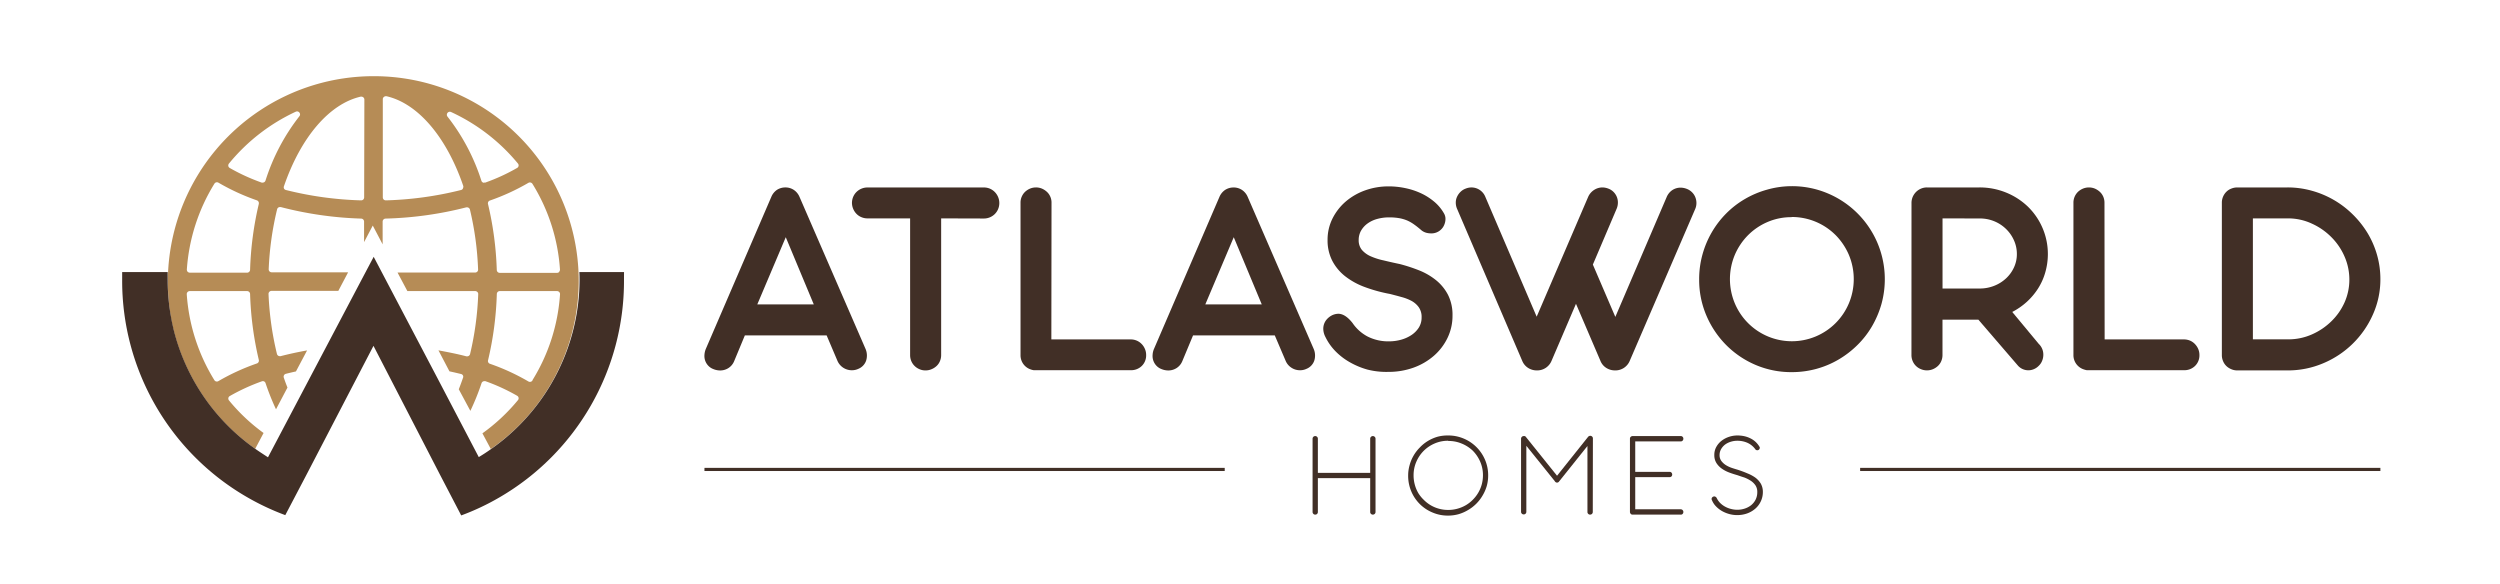
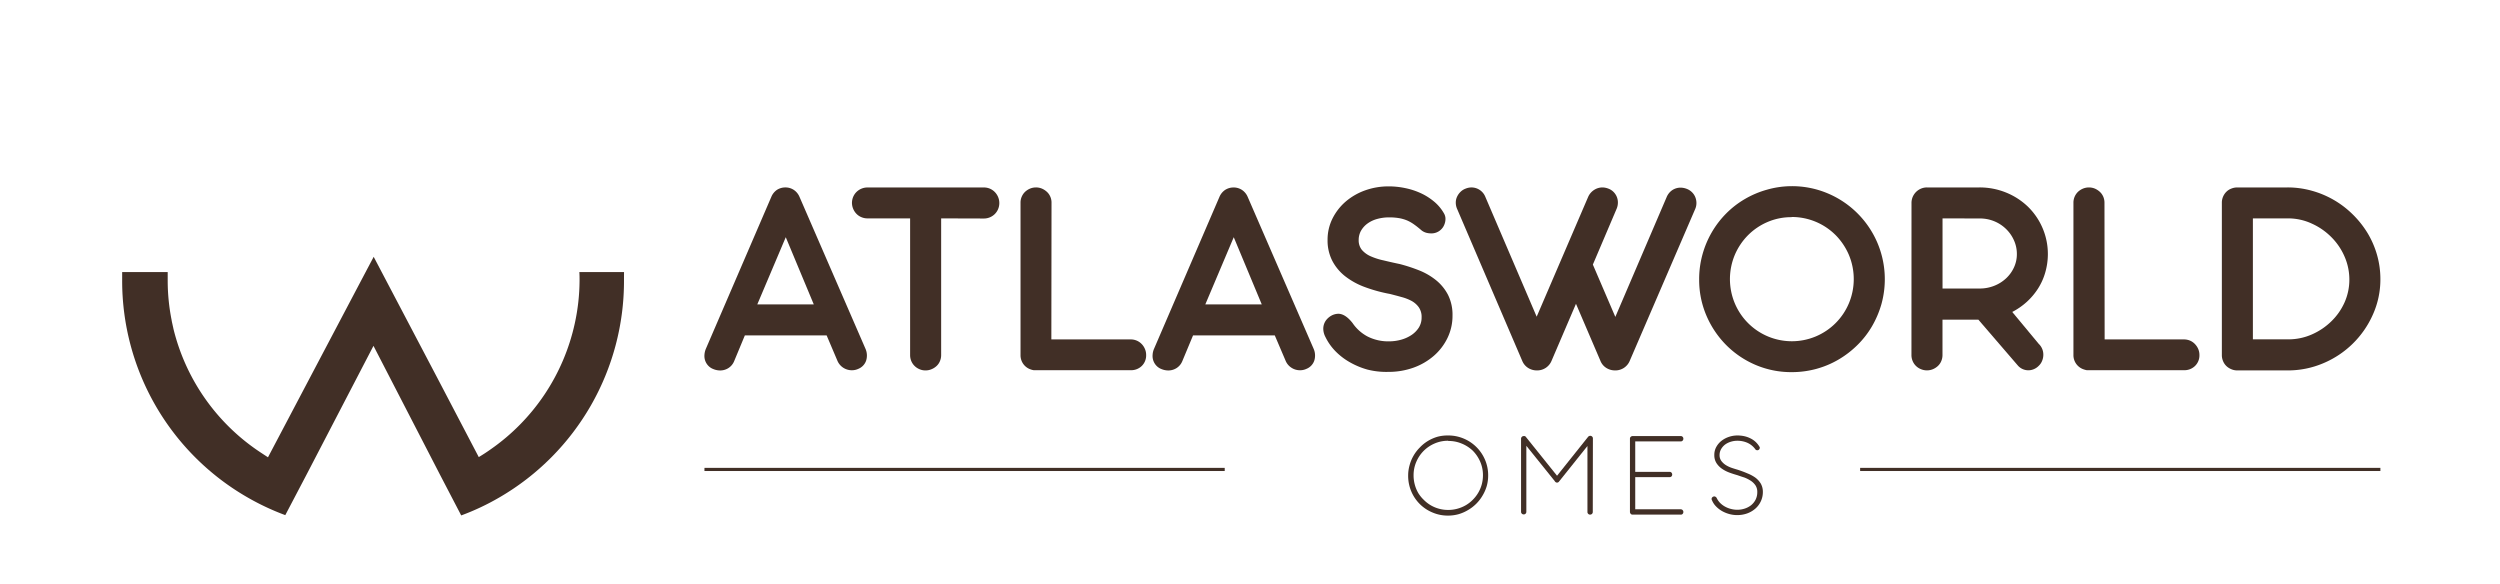
<svg xmlns="http://www.w3.org/2000/svg" id="Layer_1" data-name="Layer 1" viewBox="0 0 595.28 139.17">
  <defs>
    <style>.cls-1{fill:#b68c56;}.cls-2{fill:#412f26;}.cls-3{fill:none;stroke:#412f26;stroke-miterlimit:10;stroke-width:0.75px;}</style>
  </defs>
  <title>Untitled-1</title>
-   <path class="cls-1" d="M88.93,18.14a49,49,0,0,0-48.13,58c.06.33.13.66.2,1s.11.54.18.81l.06.3a49.24,49.24,0,0,0,19.52,28.63l2-3.78a44.15,44.15,0,0,1-8.23-7.75.73.73,0,0,1-.16-.57.72.72,0,0,1,.35-.48,47.32,47.32,0,0,1,7.6-3.49.73.73,0,0,1,.55,0,.7.7,0,0,1,.36.41,57.93,57.93,0,0,0,2.49,6.24l2.73-5.18c-.31-.76-.6-1.55-.87-2.35a.7.7,0,0,1,.49-.92q1.18-.3,2.4-.57l2.65-5c-2.16.38-4.26.84-6.32,1.37a1.13,1.13,0,0,1-.18,0,.78.78,0,0,1-.36-.1.73.73,0,0,1-.32-.45,72.82,72.82,0,0,1-2-14.26.72.72,0,0,1,.2-.52.75.75,0,0,1,.51-.22H80.56l2.33-4.42H64.69a.74.74,0,0,1-.51-.21.72.72,0,0,1-.2-.52,72.72,72.72,0,0,1,2-14.26.71.71,0,0,1,.32-.45.78.78,0,0,1,.36-.1l.18,0A86.27,86.27,0,0,0,86,52.05a.71.71,0,0,1,.69.71v4.89l2.07-3.94,2.35,4.47V52.76a.72.72,0,0,1,.69-.71,86,86,0,0,0,19.23-2.68h.18a.65.65,0,0,1,.36.1.7.7,0,0,1,.33.44,72.72,72.72,0,0,1,1.94,14.26.65.65,0,0,1-.2.52.73.73,0,0,1-.5.21H94.66L97,69.31h16.17a.74.74,0,0,1,.5.22.65.65,0,0,1,.2.52,72.82,72.82,0,0,1-1.94,14.26.73.73,0,0,1-.33.44.65.65,0,0,1-.36.1l-.18,0c-2.16-.57-4.39-1-6.66-1.43l2.62,5c.94.2,1.86.42,2.78.64a.7.7,0,0,1,.44.35.67.67,0,0,1,0,.57c-.32.92-.65,1.84-1,2.71L112,97.83a58,58,0,0,0,2.66-6.59.7.7,0,0,1,.36-.41.78.78,0,0,1,.31-.07.69.69,0,0,1,.24,0,45.79,45.79,0,0,1,7.59,3.49.68.68,0,0,1,.19,1,44.6,44.6,0,0,1-8.48,7.93l2,3.74A48.75,48.75,0,0,0,88.93,18.14ZM61.18,86.54A52.16,52.16,0,0,0,52,90.75a.73.73,0,0,1-.36.1.69.69,0,0,1-.6-.34,44.55,44.55,0,0,1-6.57-20.44.72.72,0,0,1,.19-.53.75.75,0,0,1,.52-.23H58.84a.72.72,0,0,1,.71.69,78.4,78.4,0,0,0,2.08,15.71A.71.71,0,0,1,61.18,86.54Zm.45-38a78.4,78.4,0,0,0-2.08,15.7.72.72,0,0,1-.71.69H45.2a.79.79,0,0,1-.52-.22.75.75,0,0,1-.19-.53,44.59,44.59,0,0,1,6.57-20.45.7.7,0,0,1,.6-.33.73.73,0,0,1,.36.1,52.16,52.16,0,0,0,9.16,4.21A.71.71,0,0,1,61.63,48.5ZM63.22,43a.73.73,0,0,1-.36.41.82.82,0,0,1-.31.07.52.52,0,0,1-.24,0,46.92,46.92,0,0,1-7.6-3.48.72.72,0,0,1-.35-.48.75.75,0,0,1,.16-.58A45.1,45.1,0,0,1,70.44,26.59a.73.73,0,0,1,.3-.06.66.66,0,0,1,.55.28.68.68,0,0,1,0,.87A48.68,48.68,0,0,0,63.22,43Zm23.49,4a.75.75,0,0,1-.21.51.72.72,0,0,1-.5.2h0a82.52,82.52,0,0,1-17.93-2.47.69.69,0,0,1-.45-.35.75.75,0,0,1,0-.57c4-11.65,10.83-19.62,18.28-21.31a.39.39,0,0,1,.15,0,.77.77,0,0,1,.45.16.7.7,0,0,1,.26.54Zm23.52-2.11a.67.67,0,0,1-.44.35,82.6,82.6,0,0,1-17.93,2.47h0a.74.74,0,0,1-.5-.2.75.75,0,0,1-.21-.51V23.61a.66.66,0,0,1,.28-.54.69.69,0,0,1,.43-.16.44.44,0,0,1,.16,0c7.45,1.69,14.28,9.66,18.27,21.31A.67.67,0,0,1,110.23,44.81Zm5.07-1.37a.78.78,0,0,1-.31-.06.73.73,0,0,1-.36-.41,48.66,48.66,0,0,0-8.08-15.29.71.71,0,0,1,0-.87.69.69,0,0,1,.56-.28.72.72,0,0,1,.29.06,45.1,45.1,0,0,1,15.92,12.26.69.69,0,0,1-.19,1.06,45.85,45.85,0,0,1-7.59,3.49A.67.67,0,0,1,115.3,43.44Zm11.49,47.08a.73.73,0,0,1-.6.33.71.71,0,0,1-.37-.1,51.77,51.77,0,0,0-9.16-4.21.69.69,0,0,1-.45-.83A78.4,78.4,0,0,0,118.3,70a.71.71,0,0,1,.71-.69h13.63a.74.74,0,0,1,.52.23.68.68,0,0,1,.19.53A44.38,44.38,0,0,1,126.79,90.52Zm6.37-25.85a.77.77,0,0,1-.52.22H119a.7.7,0,0,1-.71-.69,78.4,78.4,0,0,0-2.09-15.7.69.69,0,0,1,.45-.83,51.82,51.82,0,0,0,9.16-4.21.71.71,0,0,1,.37-.1.73.73,0,0,1,.6.33,44.34,44.34,0,0,1,6.56,20.45A.71.71,0,0,1,133.16,64.67Z" />
  <path class="cls-2" d="M104.88,113.13h0l5,9.6h0Z" />
  <path class="cls-2" d="M148.58,66.78A59.54,59.54,0,0,1,119,118.39a57.51,57.51,0,0,1-9.18,4.34l-5-9.6L88.93,82.35l-16,30.78-5,9.53h0a59.24,59.24,0,0,1-9.18-4.33h0A59.45,59.45,0,0,1,29.09,66.78q0-1,0-2H39.93c0,.65,0,1.3,0,2a48.33,48.33,0,0,0,.92,9.37c.05.33.12.66.2,1s.11.54.18.81l.06.3a49.24,49.24,0,0,0,19.52,28.63c1,.7,2,1.34,3,2h0l12.5-23.72,9.79-18.57,2.88-5.45,2.8,5.33,12.35,23.5L114,108.84c.95-.57,1.89-1.18,2.79-1.82a49.35,49.35,0,0,0,20.07-30A48.65,48.65,0,0,0,138,66.78c0-.65,0-1.3-.05-2h10.64Q148.58,65.81,148.58,66.78Z" />
  <path class="cls-2" d="M196.83,79.86H177.36L174.81,86a3.54,3.54,0,0,1-1.38,1.65,3.63,3.63,0,0,1-2,.56,4.27,4.27,0,0,1-1.6-.34,3.18,3.18,0,0,1-1.22-.83,3.35,3.35,0,0,1-.7-1.17,3.42,3.42,0,0,1-.17-1.4A4.39,4.39,0,0,1,168.1,83l15.56-36.12A3.78,3.78,0,0,1,185,45.21a3.69,3.69,0,0,1,2-.58,3.59,3.59,0,0,1,2,.58,3.75,3.75,0,0,1,1.36,1.64L206.06,83a4,4,0,0,1,.19,2.82,3.23,3.23,0,0,1-1.86,2,3.57,3.57,0,0,1-1.57.34,3.71,3.71,0,0,1-3.4-2.21Zm-16.51-7.38h13.45l-6.67-16Z" />
  <path class="cls-2" d="M224.1,52V84.56a3.65,3.65,0,0,1-.29,1.43,3.3,3.3,0,0,1-.8,1.16,4,4,0,0,1-1.19.76,3.59,3.59,0,0,1-1.46.29,3.44,3.44,0,0,1-1.42-.29,3.66,3.66,0,0,1-1.15-.76A3.56,3.56,0,0,1,217,86a3.65,3.65,0,0,1-.29-1.43V52H206.54a3.65,3.65,0,0,1-1.43-.29,3.47,3.47,0,0,1-1.18-.8,3.84,3.84,0,0,1-.78-1.19,3.66,3.66,0,0,1,.78-4,3.76,3.76,0,0,1,1.18-.79,3.65,3.65,0,0,1,1.43-.29h27.74a3.6,3.6,0,0,1,1.44.29,3.64,3.64,0,0,1,1.16.8,3.79,3.79,0,0,1,.78,1.18,3.75,3.75,0,0,1,0,2.89,3.7,3.7,0,0,1-.78,1.16,3.67,3.67,0,0,1-2.6,1.07Z" />
  <path class="cls-2" d="M250.34,80.82l18.89,0a3.58,3.58,0,0,1,2.61,1.09,3.79,3.79,0,0,1,.78,1.18,3.6,3.6,0,0,1,.29,1.44,3.49,3.49,0,0,1-1.05,2.62,3.64,3.64,0,0,1-2.63,1h-23a1.13,1.13,0,0,1-.36-.06.68.68,0,0,1-.27-.07A3.54,3.54,0,0,1,243,84.56V48.28a3.45,3.45,0,0,1,.29-1.45,3.5,3.5,0,0,1,.78-1.14,4,4,0,0,1,1.17-.77,3.69,3.69,0,0,1,1.43-.29,3.64,3.64,0,0,1,1.45.29,4.24,4.24,0,0,1,1.17.77,3.41,3.41,0,0,1,.8,1.14,3.45,3.45,0,0,1,.29,1.45Z" />
  <path class="cls-2" d="M303.54,79.86H284.08L281.52,86a3.54,3.54,0,0,1-1.38,1.65,3.63,3.63,0,0,1-2,.56,4.27,4.27,0,0,1-1.6-.34,3.18,3.18,0,0,1-1.22-.83,3.35,3.35,0,0,1-.7-1.17,3.42,3.42,0,0,1-.17-1.4,4.18,4.18,0,0,1,.36-1.46l15.55-36.12a3.78,3.78,0,0,1,1.36-1.67,3.7,3.7,0,0,1,2-.58,3.58,3.58,0,0,1,2,.58,3.75,3.75,0,0,1,1.36,1.64L312.77,83a4,4,0,0,1,.19,2.82,3.23,3.23,0,0,1-1.86,2,3.53,3.53,0,0,1-1.56.34,3.65,3.65,0,0,1-2-.58,3.61,3.61,0,0,1-1.4-1.63ZM287,72.48h13.44l-6.67-16Z" />
  <path class="cls-2" d="M331,70a35.92,35.92,0,0,1-6-1.64,17.31,17.31,0,0,1-4.7-2.58,11.38,11.38,0,0,1-3.08-3.71,10.61,10.61,0,0,1-1.11-4.94A11.29,11.29,0,0,1,317.3,52a13,13,0,0,1,3.18-4.05,14.74,14.74,0,0,1,4.63-2.64,16.4,16.4,0,0,1,5.49-.93,18.84,18.84,0,0,1,4,.41,17,17,0,0,1,3.69,1.2,14.17,14.17,0,0,1,3.17,2,10.15,10.15,0,0,1,2.35,2.79,2.63,2.63,0,0,1,.36,1.05,3.39,3.39,0,0,1-.07,1.06,3.84,3.84,0,0,1-.38,1,3.08,3.08,0,0,1-.59.76,3.24,3.24,0,0,1-2.42.92,4.35,4.35,0,0,1-1.11-.15,3.24,3.24,0,0,1-1.07-.53c-.61-.52-1.19-1-1.73-1.38a9.13,9.13,0,0,0-1.71-1,9.33,9.33,0,0,0-1.9-.56,14.06,14.06,0,0,0-2.42-.19,10.52,10.52,0,0,0-2.86.38,7.1,7.1,0,0,0-2.3,1.09,5.5,5.5,0,0,0-1.53,1.7,4.45,4.45,0,0,0-.56,2.21,3.58,3.58,0,0,0,.75,2.35A5.87,5.87,0,0,0,326.32,61a15.49,15.49,0,0,0,3.11,1c1.19.29,2.48.58,3.86.87a38.87,38.87,0,0,1,4.65,1.52,15.51,15.51,0,0,1,4,2.33,11,11,0,0,1,2.85,3.49,10.57,10.57,0,0,1,1.07,4.92,12.07,12.07,0,0,1-1.18,5.31,13.22,13.22,0,0,1-3.25,4.27,15.21,15.21,0,0,1-4.88,2.84,17.57,17.57,0,0,1-6,1A18.19,18.19,0,0,1,325.6,88a18.4,18.4,0,0,1-4.3-1.81,15.26,15.26,0,0,1-3.43-2.68,13,13,0,0,1-2.28-3.29,4.37,4.37,0,0,1-.49-1.67,3.39,3.39,0,0,1,.88-2.57,4.19,4.19,0,0,1,1-.8,3.63,3.63,0,0,1,1.67-.47c1.11,0,2.25.73,3.41,2.21a9.92,9.92,0,0,0,3.6,3.22,10.91,10.91,0,0,0,5.11,1.14,10.69,10.69,0,0,0,2.81-.38,8.53,8.53,0,0,0,2.47-1.1A6.08,6.08,0,0,0,337.84,78a4.48,4.48,0,0,0,.66-2.42,4,4,0,0,0-.68-2.43,5.16,5.16,0,0,0-1.75-1.52,11,11,0,0,0-2.42-.92C332.75,70.45,331.86,70.23,331,70Z" />
  <path class="cls-2" d="M379.28,63l5.35,12.46,12.22-28.53a3.71,3.71,0,0,1,1.36-1.67,3.55,3.55,0,0,1,2-.58,4.19,4.19,0,0,1,1.4.28,3.63,3.63,0,0,1,1.24.78,3.5,3.5,0,0,1,.8,1.16,3.75,3.75,0,0,1,.29,1.39,3.6,3.6,0,0,1-.29,1.47L388.06,85.92a3.69,3.69,0,0,1-3.43,2.28,3.91,3.91,0,0,1-2.13-.58,3.53,3.53,0,0,1-1.42-1.7l-5.82-13.58-5.82,13.58A3.69,3.69,0,0,1,366,88.2a3.84,3.84,0,0,1-2.13-.59,3.62,3.62,0,0,1-1.41-1.69L346.94,49.71a3.73,3.73,0,0,1-.3-1.45,3.22,3.22,0,0,1,.29-1.38,3.84,3.84,0,0,1,.81-1.17,3.43,3.43,0,0,1,1.25-.8,3.85,3.85,0,0,1,1.36-.28,3.58,3.58,0,0,1,3.33,2.25L365.9,75.41l12.26-28.53a3.79,3.79,0,0,1,1.41-1.65,3.68,3.68,0,0,1,2-.6,4.14,4.14,0,0,1,1.39.28,3.4,3.4,0,0,1,1.23.78,3.59,3.59,0,0,1,.78,1.16,3.55,3.55,0,0,1,.27,1.39,3.79,3.79,0,0,1-.3,1.47Z" />
  <path class="cls-2" d="M426.59,44.33a21.83,21.83,0,0,1,8.65,1.73,22.19,22.19,0,0,1,11.81,11.8A22.2,22.2,0,0,1,448,72.38a23.07,23.07,0,0,1-2.23,5.27,21.43,21.43,0,0,1-3.47,4.48,22.81,22.81,0,0,1-4.5,3.47,21.79,21.79,0,0,1-5.29,2.23,22.18,22.18,0,0,1-5.91.78A21.65,21.65,0,0,1,418,86.88a22,22,0,0,1-7-4.75,22.44,22.44,0,0,1-4.69-7,21.6,21.6,0,0,1-1.72-8.61,22,22,0,0,1,.78-5.89,22.48,22.48,0,0,1,2.21-5.29,22.18,22.18,0,0,1,3.44-4.5,21.55,21.55,0,0,1,4.46-3.45,22.11,22.11,0,0,1,5.28-2.23A21.57,21.57,0,0,1,426.59,44.33Zm0,7.38a14.33,14.33,0,0,0-5.74,1.16A14.75,14.75,0,0,0,416.23,56a15,15,0,0,0-3.15,4.69,14.93,14.93,0,0,0,0,11.54,14.73,14.73,0,0,0,27.16,0,14.93,14.93,0,0,0,0-11.54A15.14,15.14,0,0,0,437.1,56a14.72,14.72,0,0,0-10.47-4.33Z" />
  <path class="cls-2" d="M455.15,48.34a3.73,3.73,0,0,1,.29-1.46,3.83,3.83,0,0,1,.79-1.17,3.71,3.71,0,0,1,1.17-.79,3.65,3.65,0,0,1,1.43-.29h12.49a16.67,16.67,0,0,1,6.33,1.21,16.35,16.35,0,0,1,5.19,3.34A15.76,15.76,0,0,1,487,64.87a14.44,14.44,0,0,1-1.73,3.85,15.81,15.81,0,0,1-2.67,3.16,16.43,16.43,0,0,1-3.46,2.4l6.3,7.59a3.52,3.52,0,0,1,1.1,2.66,3.76,3.76,0,0,1-.29,1.39,3.23,3.23,0,0,1-.81,1.19,3.43,3.43,0,0,1-1.18.8,3.32,3.32,0,0,1-3.72-.8l-9.47-11h-8.54v8.44a3.65,3.65,0,0,1-.29,1.43,3.3,3.3,0,0,1-.8,1.16,4,4,0,0,1-1.17.76,3.72,3.72,0,0,1-2.88,0,3.64,3.64,0,0,1-1.17-.76,3.56,3.56,0,0,1-.79-1.16,3.65,3.65,0,0,1-.29-1.43ZM462.54,52V68.7h8.85a9.26,9.26,0,0,0,3.46-.65,8.91,8.91,0,0,0,2.8-1.75,8.24,8.24,0,0,0,1.89-2.6,7.44,7.44,0,0,0,.7-3.2,7.84,7.84,0,0,0-.7-3.29,8.55,8.55,0,0,0-1.89-2.7,8.76,8.76,0,0,0-2.8-1.83,9,9,0,0,0-3.43-.66Z" />
  <path class="cls-2" d="M501.14,80.82l18.89,0a3.68,3.68,0,0,1,1.45.29,3.55,3.55,0,0,1,1.15.8,4,4,0,0,1,.79,1.18,3.6,3.6,0,0,1,.29,1.44,3.5,3.5,0,0,1-1.06,2.62,3.62,3.62,0,0,1-2.62,1H497a1,1,0,0,1-.36-.06.68.68,0,0,1-.27-.07,3.59,3.59,0,0,1-1.91-1.26,3.55,3.55,0,0,1-.75-2.25V48.28a3.61,3.61,0,0,1,.29-1.45,3.67,3.67,0,0,1,.78-1.14,4,4,0,0,1,1.18-.77,3.72,3.72,0,0,1,2.88,0,4.24,4.24,0,0,1,1.17.77,3.41,3.41,0,0,1,.8,1.14,3.61,3.61,0,0,1,.29,1.45Z" />
  <path class="cls-2" d="M532.73,88.2a3.48,3.48,0,0,1-1.43-.29,3.69,3.69,0,0,1-1.18-.76,3.39,3.39,0,0,1-.78-1.16,3.65,3.65,0,0,1-.29-1.43V48.28a3.61,3.61,0,0,1,.29-1.45,3.7,3.7,0,0,1,.78-1.16,3.38,3.38,0,0,1,1.18-.76,3.83,3.83,0,0,1,1.43-.28h11.94a21.22,21.22,0,0,1,5.81.79,22.25,22.25,0,0,1,9.75,5.65,22.9,22.9,0,0,1,3.51,4.42A21.46,21.46,0,0,1,566,60.7a21,21,0,0,1,.8,5.79A20.4,20.4,0,0,1,565,74.93,22.35,22.35,0,0,1,553.18,86.5a21.45,21.45,0,0,1-8.51,1.7H532.73ZM536.44,52v28.8h8.4a13.68,13.68,0,0,0,5.67-1.18,15.44,15.44,0,0,0,4.63-3.13A14.46,14.46,0,0,0,558.27,72a13.3,13.3,0,0,0,1.14-5.41,13.64,13.64,0,0,0-1.14-5.49,14.92,14.92,0,0,0-3.13-4.62,15.52,15.52,0,0,0-4.63-3.22A13.39,13.39,0,0,0,544.84,52Z" />
-   <path class="cls-2" d="M313.8,112.59h12.46v-8.13a.58.58,0,0,1,.19-.44.62.62,0,0,1,.89,0,.58.58,0,0,1,.19.44v17.46a.61.61,0,0,1-.19.44.64.64,0,0,1-.44.18.61.61,0,0,1-.45-.18.58.58,0,0,1-.19-.44v-8.07H313.8v8.07a.6.6,0,0,1-.18.44.61.61,0,0,1-.45.18.6.6,0,0,1-.44-.18.61.61,0,0,1-.19-.44V104.46a.63.63,0,0,1,1.08-.44.6.6,0,0,1,.18.44Z" />
  <path class="cls-2" d="M344.82,103.69a9.42,9.42,0,0,1,3.71.74,9.5,9.5,0,0,1,5.08,5.07,9.37,9.37,0,0,1,.74,3.7,9.27,9.27,0,0,1-.34,2.54,9.74,9.74,0,0,1-1,2.27,9.55,9.55,0,0,1-3.42,3.42,9.74,9.74,0,0,1-2.27,1,9.32,9.32,0,0,1-2.54.34,9.18,9.18,0,0,1-3.71-.75,9.4,9.4,0,0,1-3-2,9.46,9.46,0,0,1-2.77-6.73,9.13,9.13,0,0,1,.34-2.52,9.48,9.48,0,0,1,2.43-4.21A9.13,9.13,0,0,1,340,105a9.74,9.74,0,0,1,2.27-1A9.32,9.32,0,0,1,344.82,103.69Zm0,1.26a8,8,0,0,0-3.22.65,8.28,8.28,0,0,0-2.61,1.76,8.37,8.37,0,0,0-1.76,2.63,8,8,0,0,0-.64,3.21,8.4,8.4,0,0,0,.29,2.2,8.28,8.28,0,0,0,.83,2A7.91,7.91,0,0,0,339,119a8,8,0,0,0,3.63,2.13,8.05,8.05,0,0,0,2.2.29,7.93,7.93,0,0,0,2.19-.29,8.22,8.22,0,0,0,2-.83,8.06,8.06,0,0,0,1.67-1.3,8.22,8.22,0,0,0,2.13-3.64,8.4,8.4,0,0,0,.29-2.2,8,8,0,0,0-.65-3.21,8.57,8.57,0,0,0-1.77-2.63A8.44,8.44,0,0,0,348,105.6,8,8,0,0,0,344.82,105Z" />
  <path class="cls-2" d="M379.26,121.92a.61.61,0,0,1-.19.44.65.65,0,0,1-.46.18.6.6,0,0,1-.43-.18.58.58,0,0,1-.19-.44V106.2l-6.83,8.54-.13.1,0,0-.18.07-.11,0a.52.52,0,0,1-.33-.11.75.75,0,0,1-.23-.27l-6.74-8.38v15.72a.6.6,0,0,1-.18.44.61.61,0,0,1-.45.18.6.6,0,0,1-.44-.18.61.61,0,0,1-.19-.44V104.46a.65.65,0,0,1,.63-.63h.15l.09,0a1,1,0,0,1,.22.13l7.48,9.32,7.44-9.32a1,1,0,0,1,.21-.13.57.57,0,0,1,.24-.06.63.63,0,0,1,.47.19.6.6,0,0,1,.18.44Z" />
  <path class="cls-2" d="M388.7,122.54a.55.55,0,0,1-.43-.22.69.69,0,0,1-.16-.45V104.46a.58.58,0,0,1,.2-.46.71.71,0,0,1,.46-.17H400.2a.62.62,0,0,1,.63.63.65.65,0,0,1-.18.46.62.62,0,0,1-.45.19H389.37v7.25h8.17a.55.55,0,0,1,.46.18.69.69,0,0,1,.17.46.64.64,0,0,1-.17.44.61.61,0,0,1-.46.17h-8.17v7.66H400.2a.58.58,0,0,1,.45.19.6.6,0,0,1,.18.44.66.66,0,0,1-.18.47.54.54,0,0,1-.45.17Z" />
  <path class="cls-2" d="M413.61,113.12c-.61-.17-1.23-.37-1.87-.61a7.76,7.76,0,0,1-1.74-.91,4.77,4.77,0,0,1-1.3-1.35,3.47,3.47,0,0,1-.5-1.88,3.88,3.88,0,0,1,.5-2,4.74,4.74,0,0,1,1.28-1.46,5.94,5.94,0,0,1,1.77-.91,6.3,6.3,0,0,1,1.95-.31,7.9,7.9,0,0,1,1.63.17,6.24,6.24,0,0,1,1.47.52,5.15,5.15,0,0,1,1.23.84,5.33,5.33,0,0,1,.93,1.17.42.42,0,0,1,.05.37.85.85,0,0,1-.18.3.59.59,0,0,1-.38.15.6.6,0,0,1-.43-.16,4.75,4.75,0,0,0-2-1.64,5.93,5.93,0,0,0-2.35-.46,5.19,5.19,0,0,0-1.43.2,4.63,4.63,0,0,0-1.37.63,3.59,3.59,0,0,0-1,1.07,2.83,2.83,0,0,0-.42,1.5,2.31,2.31,0,0,0,.47,1.47,4.08,4.08,0,0,0,1.15,1,6.92,6.92,0,0,0,1.47.65c.51.17,1,.31,1.38.43.75.25,1.48.52,2.17.82a9.05,9.05,0,0,1,1.87,1,5.11,5.11,0,0,1,1.31,1.44,4,4,0,0,1,.49,2,5.24,5.24,0,0,1-1.85,4,6.1,6.1,0,0,1-1.94,1.11,7,7,0,0,1-2.27.38,7.06,7.06,0,0,1-2-.27,7.43,7.43,0,0,1-1.75-.74,6.44,6.44,0,0,1-1.4-1.12,4.48,4.48,0,0,1-.9-1.39.58.58,0,0,1-.05-.55.67.67,0,0,1,.31-.31.75.75,0,0,1,.29-.07.71.71,0,0,1,.57.39,4.25,4.25,0,0,0,.8,1.15,5.07,5.07,0,0,0,1.16.88,5.68,5.68,0,0,0,1.42.56,5.86,5.86,0,0,0,1.56.2,5.59,5.59,0,0,0,1.7-.27,4.89,4.89,0,0,0,1.52-.79,4.16,4.16,0,0,0,1.09-1.33,4,4,0,0,0,.41-1.85,2.79,2.79,0,0,0-.42-1.55,4,4,0,0,0-1.11-1.1,8,8,0,0,0-1.57-.8C414.81,113.54,414.21,113.32,413.61,113.12Z" />
  <line class="cls-3" x1="566.8" y1="111.78" x2="442.92" y2="111.78" />
  <line class="cls-3" x1="291.62" y1="111.78" x2="167.74" y2="111.78" />
</svg>